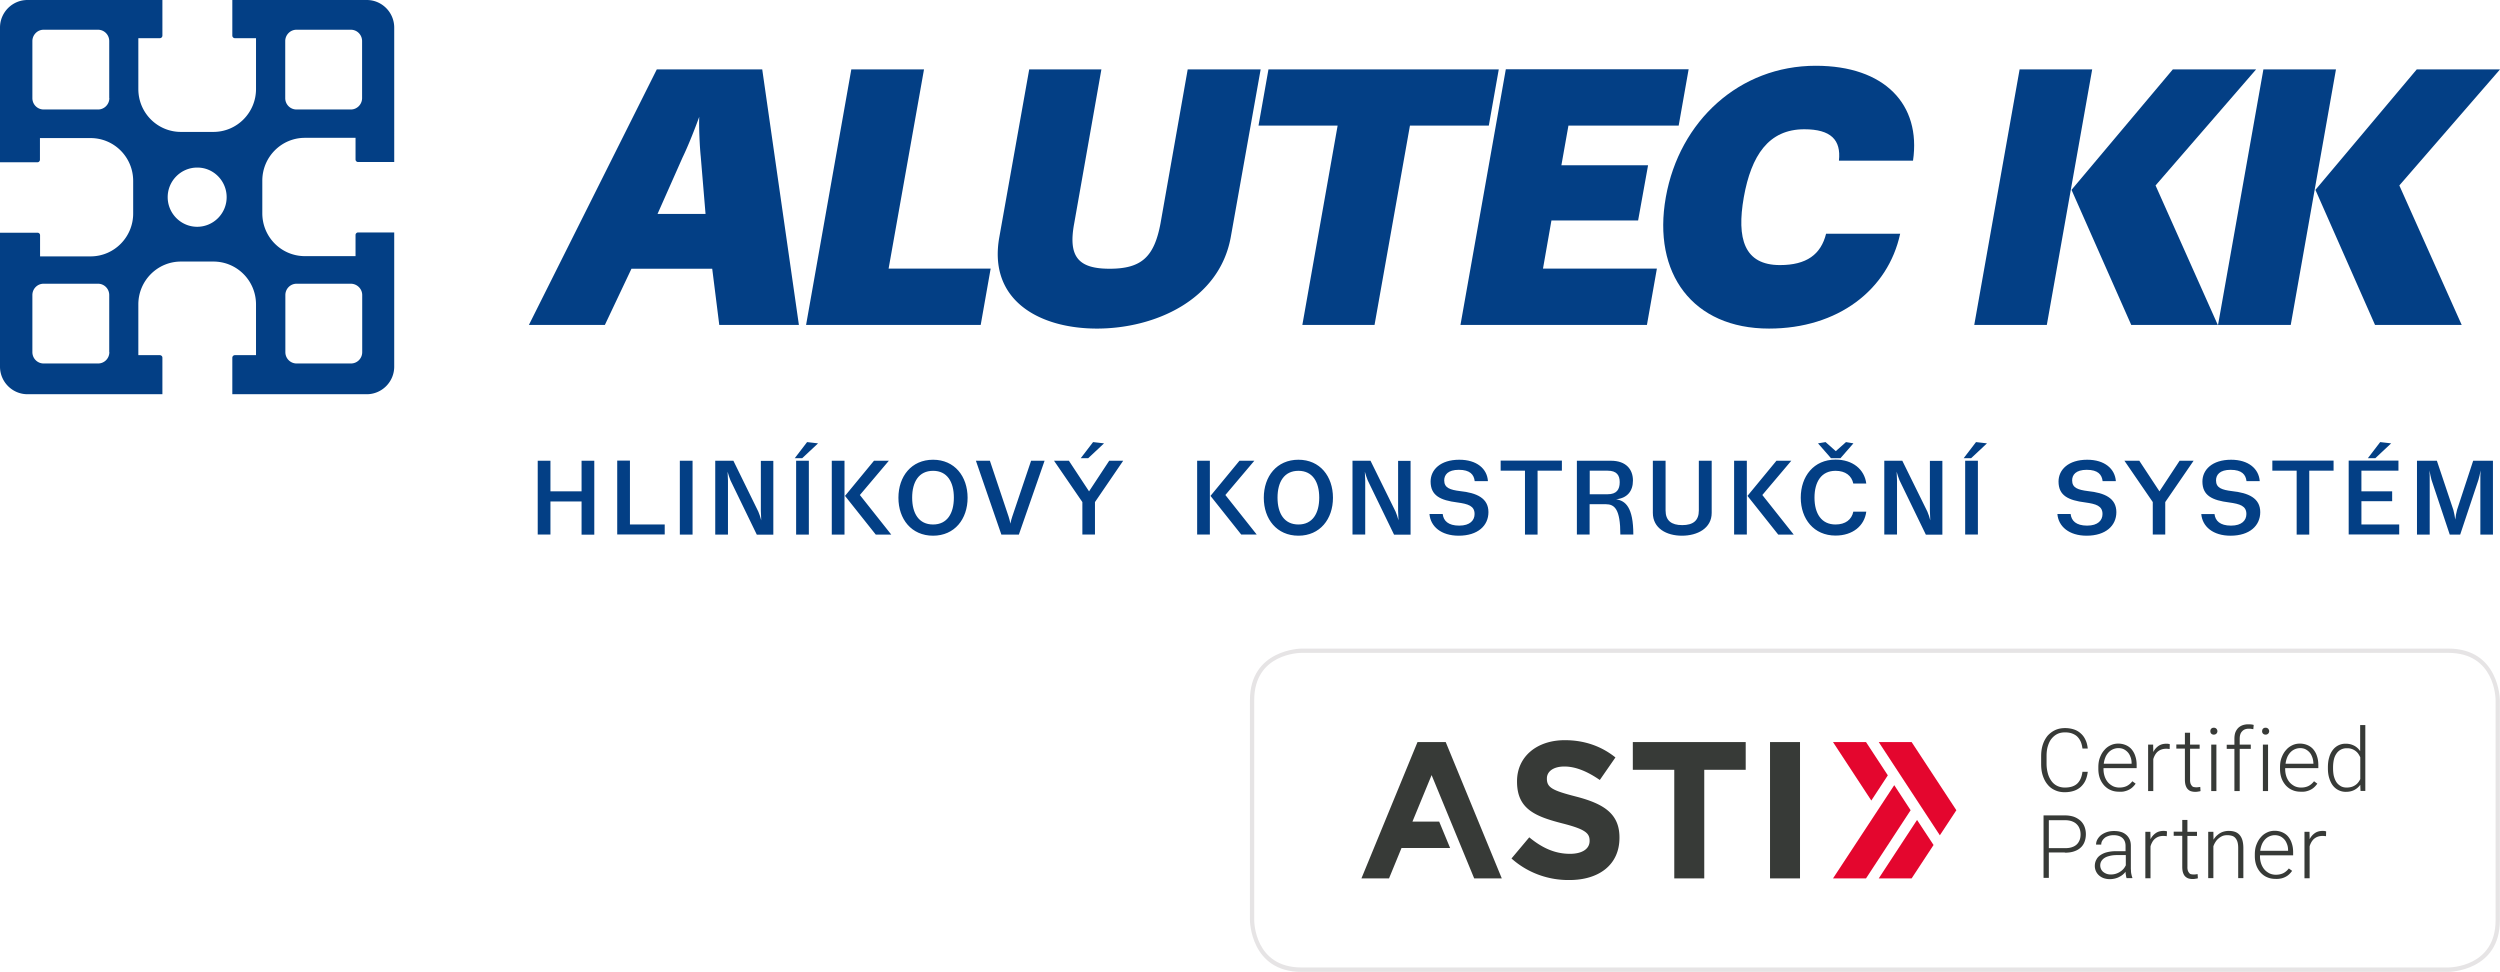
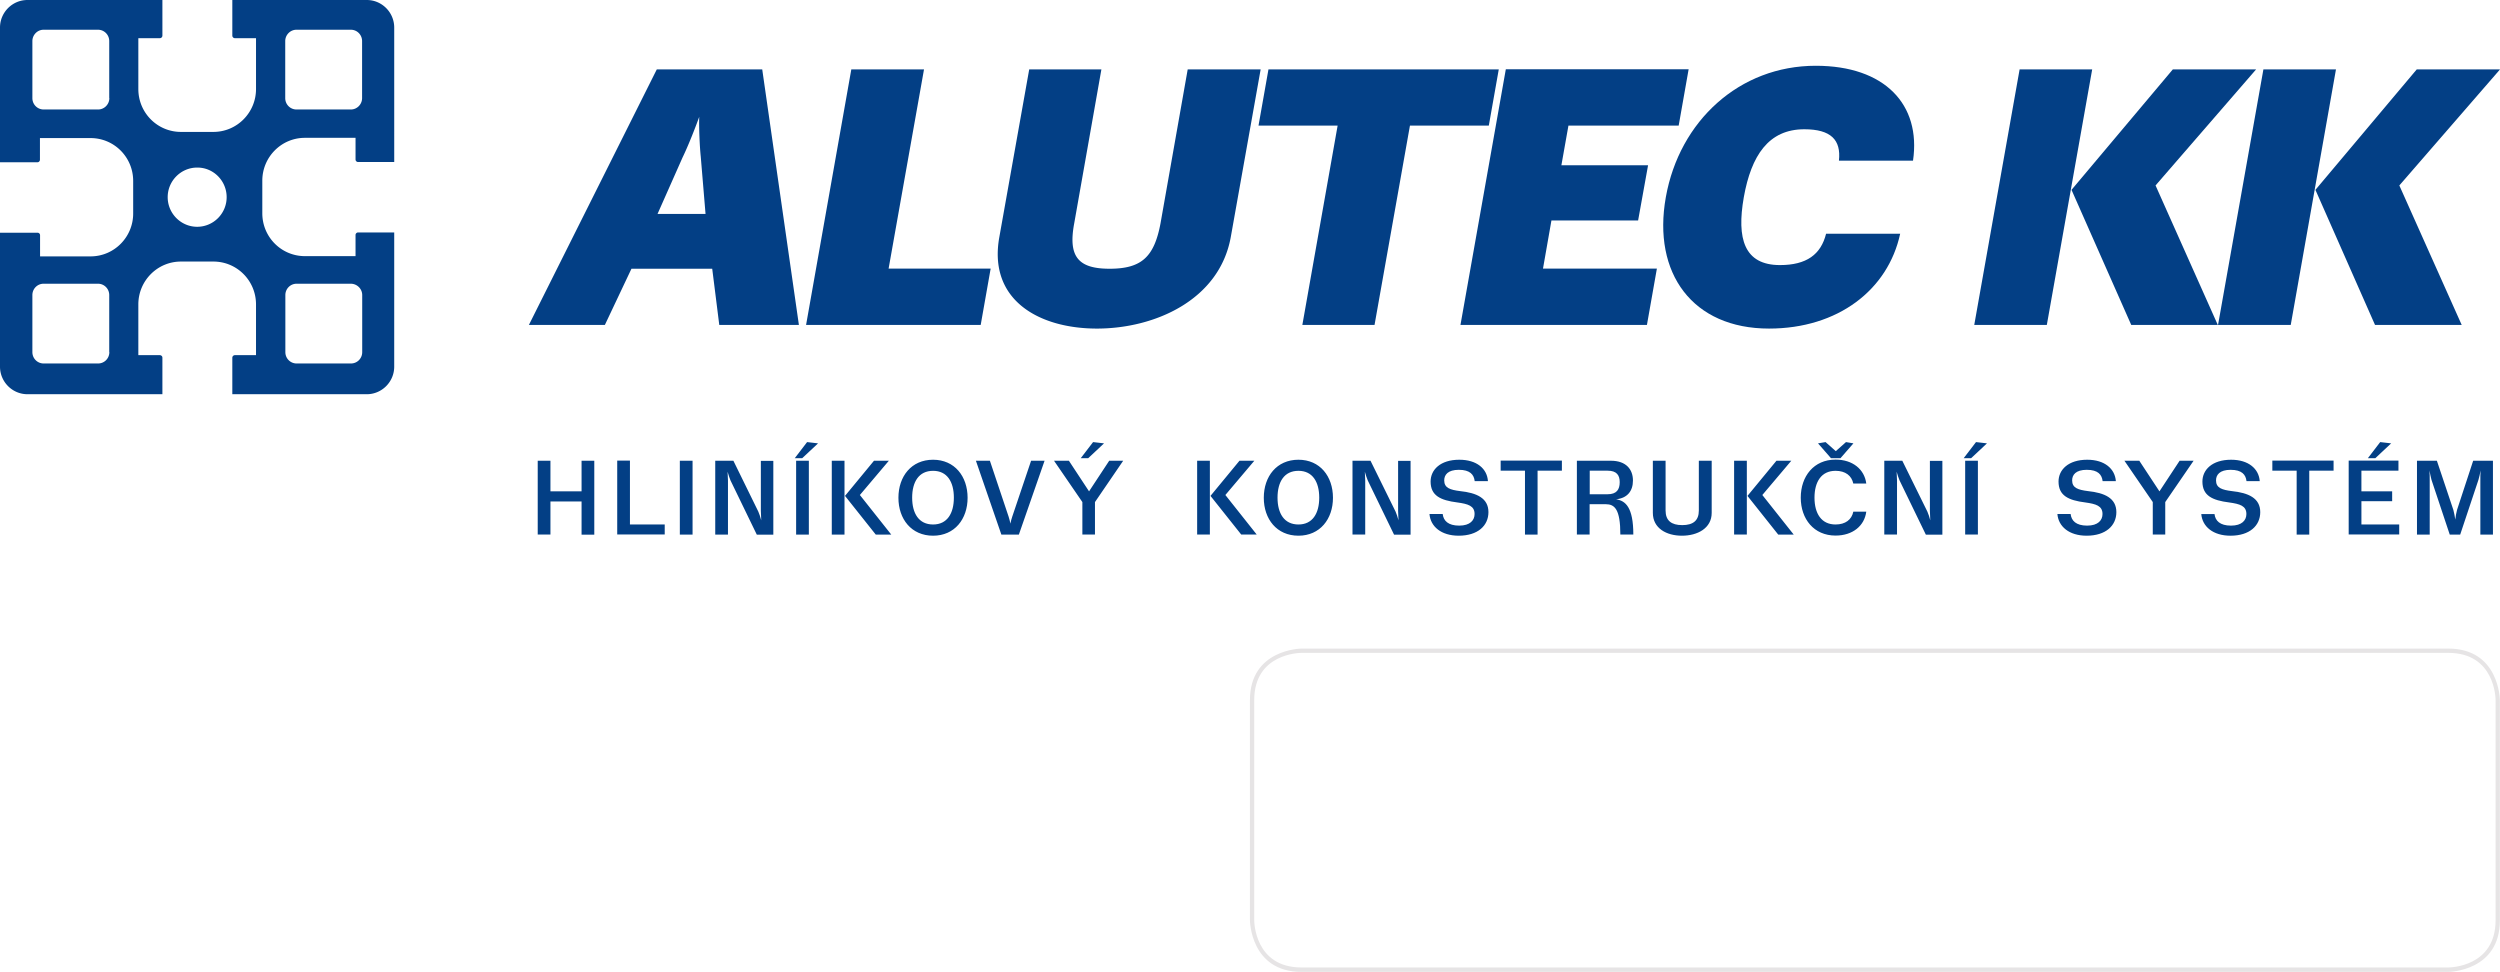
<svg xmlns="http://www.w3.org/2000/svg" version="1.1" id="Vrstva_1" x="0" y="0" viewBox="0 0 198.43 77.14" xml:space="preserve">
  <style>.st0{fill:#033f85}</style>
  <path class="st0" d="M28.22 18.65v1.68H24.2c-1.87 0-3.38-1.52-3.38-3.4v-2.59c0-1.87 1.51-3.4 3.38-3.4h4.02v1.72c0 .05.02.11.06.14.04.04.09.06.14.06h2.87V2.19C31.29.98 30.31 0 29.11 0H18.44v2.83c0 .05.02.1.06.14.04.04.09.06.14.06h1.68v4.04c0 1.87-1.51 3.4-3.38 3.4h-2.58c-1.87 0-3.38-1.52-3.38-3.4V3.03h1.71c.05 0 .11-.02.14-.06.04-.04.06-.09.06-.14V0H2.18C.98 0 0 .98 0 2.19v10.69h2.97c.05 0 .11-.02.14-.06.04-.04.06-.09.06-.14v-1.72h4.02c1.87 0 3.38 1.52 3.38 3.4v2.59c0 1.87-1.51 3.4-3.38 3.4H3.18v-1.68c0-.05-.02-.11-.06-.14a.197.197 0 00-.14-.06H0V29.1c0 1.21.98 2.19 2.18 2.19h10.71v-2.9c0-.05-.02-.11-.06-.14a.197.197 0 00-.14-.06h-1.71v-4.03c0-1.87 1.51-3.4 3.38-3.4h2.58c1.87 0 3.38 1.52 3.38 3.4v4.03h-1.68c-.05 0-.1.02-.14.06-.04.04-.06.09-.06.14v2.9h10.67c1.2 0 2.18-.98 2.18-2.19V18.45h-2.87c-.05 0-.1.02-.14.06-.04.04-.06.09-.06.14m-19.54 9.3c0 .5-.4.9-.89.9H3.46c-.49 0-.89-.4-.89-.9v-4.53c0-.5.4-.9.89-.9h4.32c.49 0 .89.4.89.9v4.53zm0-20.16c0 .49-.4.9-.89.9H3.46c-.49 0-.89-.4-.89-.9V3.26c0-.49.4-.9.89-.9h4.32c.49 0 .89.4.89.9v4.53zm9.31 7.86c0 1.3-1.05 2.35-2.34 2.35-1.29 0-2.34-1.06-2.34-2.35s1.05-2.35 2.34-2.35c1.29-.01 2.34 1.05 2.34 2.35m4.65-12.39c0-.49.4-.9.89-.9h4.32c.49 0 .89.4.89.9v4.53c0 .49-.4.9-.89.9h-4.32c-.49 0-.89-.4-.89-.9V3.26zm6.11 20.16v4.53c0 .5-.4.9-.89.9h-4.32c-.49 0-.89-.4-.89-.9v-4.53c0-.5.4-.9.89-.9h4.32c.49.01.89.41.89.9M133.24 9.97l.79-4.47h-14.51l-3.6 20.29h14.8l.79-4.47h-9.04l.67-3.82h6.88l.79-4.38h-6.88l.56-3.15zM94.27 5.51l-2.16 12.23c-.5 2.64-1.49 3.59-4.04 3.59-2.49 0-3.3-.96-2.81-3.59l2.16-12.23h-5.73l-2.37 13.3c-.91 5.04 3.19 7.27 7.75 7.27 4.53 0 9.71-2.23 10.62-7.27l2.37-13.3h-5.79zm-42.14 0L41.98 25.79h6.03l2.11-4.46h6.41l.56 4.46h6.32L60.5 5.51h-8.37zm.06 11.47l1.99-4.49c.44-.9 1.02-2.38 1.32-3.22-.03.81.03 2.29.12 3.16l.38 4.55h-3.81zM73.34 5.51h-5.77l-3.59 20.28h13.86l.79-4.47h-8.1zm45.62 0h-18.28l-.79 4.46h6.28l-2.8 15.82h5.73l2.81-15.82h6.26zm79.47 0h-6.61l-8.04 9.56 4.73 10.72h6.88l-4.95-11.07z" />
  <path class="st0" d="M144.12 5.22c-6.05 0-10.82 4.37-11.9 10.43-1.08 6.05 2.13 10.43 8.19 10.43 5.47 0 9.45-3.07 10.41-7.53h-5.88c-.41 1.65-1.55 2.49-3.66 2.49-2.84 0-3.45-2.09-2.87-5.39.59-3.3 1.96-5.39 4.8-5.39 2.11 0 2.93.84 2.75 2.49h5.88c.65-4.46-2.25-7.53-7.72-7.53m35.53.29l-3.6 20.28h5.77l3.59-20.28zm-.58 0h-6.61l-8.04 9.56 4.74 10.72h6.87l-4.94-11.07zm-18.77 0l-3.6 20.28h5.76l3.6-20.28zM47.17 42.43v-5.86h-1.01V39h-2.47v-2.43h-1.01v5.86h1.01V39.8h2.47v2.64h1.01zm5.59 0v-.8H50v-5.07h-1.01v5.86h3.77zm2.21-5.86h-1.01v5.86h1.01v-5.86zm1.8 0v5.86h1.01v-4.29c0-.17-.02-.54-.03-.7.06.21.15.51.23.69l2.09 4.31h1.31v-5.86h-.99v3.97c0 .18.02.57.03.75-.06-.24-.16-.53-.23-.69l-1.98-4.04h-1.44zm7.43 0h-1.01v5.86h1.01v-5.86zm-.14-1.48l-.98 1.28h.59l1.26-1.18-.87-.1zm2.97 1.48h-1.01v5.86h1.01v-5.86zm3.71 5.86l-2.49-3.14 2.3-2.72h-1.18l-2.3 2.79 2.44 3.07h1.23zm3.32-5.06c1.12 0 1.65.88 1.65 2.13s-.53 2.13-1.65 2.13c-1.13 0-1.66-.88-1.66-2.13s.53-2.13 1.66-2.13m0-.88c-1.72 0-2.75 1.32-2.75 3.02 0 1.69 1.03 3.01 2.75 3.01 1.71 0 2.74-1.32 2.74-3.01 0-1.7-1.03-3.02-2.74-3.02m3.4.08l2.02 5.86h1.39l2.04-5.86h-1.07l-1.5 4.45c-.06.18-.11.36-.14.54-.04-.19-.09-.38-.14-.54l-1.49-4.45h-1.11zm9.45 5.86v-2.58l2.24-3.28h-1.11L86.44 39l-1.6-2.43h-1.18l2.25 3.28v2.58h1zm-.15-7.34l-.98 1.28h.59l1.26-1.18-.87-.1zm9.27 1.48h-1.01v5.86h1.01v-5.86zm3.72 5.86l-2.49-3.14 2.3-2.72h-1.18l-2.3 2.79 2.44 3.07h1.23zm3.31-5.06c1.12 0 1.65.88 1.65 2.13s-.53 2.13-1.65 2.13c-1.13 0-1.66-.88-1.66-2.13s.53-2.13 1.66-2.13m0-.88c-1.72 0-2.75 1.32-2.75 3.02 0 1.69 1.03 3.01 2.75 3.01 1.71 0 2.74-1.32 2.74-3.01 0-1.7-1.03-3.02-2.74-3.02m4.29.08v5.86h1.01v-4.29c0-.17-.02-.54-.03-.7.06.21.15.51.23.69l2.09 4.31h1.31v-5.86h-.99v3.97c0 .18.02.57.03.75-.06-.24-.16-.53-.23-.69l-1.99-4.04h-1.43zm8.48-.08c-1.51 0-2.28.8-2.28 1.73 0 1.12.78 1.49 2.12 1.66.86.12 1.37.27 1.37.92 0 .49-.35.92-1.22.92-.88 0-1.25-.39-1.31-.92h-1.05c.08.99.93 1.72 2.32 1.72 1.52 0 2.36-.8 2.36-1.87 0-1.12-.94-1.53-2.25-1.67-.79-.1-1.26-.25-1.26-.85 0-.44.29-.84 1.16-.84.89 0 1.2.38 1.26.9h1.05c-.06-.98-.88-1.7-2.27-1.7m6.21 5.94v-5.07h1.93v-.8h-4.86v.8h1.93v5.07h1zm7.6 0c0-2.18-.63-2.69-1.37-2.8.89-.09 1.34-.65 1.34-1.49 0-.87-.53-1.57-1.75-1.57h-2.7v5.86h1.01v-2.41h1.28c.7 0 1.16.38 1.16 2.41h1.03zm-3.46-3.19v-1.88h1.42c.72 0 .96.36.96.91 0 .58-.24.96-.96.96h-1.42zm8.66 1.28c0 .79-.44 1.16-1.32 1.16-.86 0-1.32-.36-1.32-1.16v-3.95h-1.01v4.14c0 1.22 1.08 1.81 2.31 1.81s2.36-.59 2.36-1.81v-4.14h-1.02v3.95zm3.81-3.95h-1.01v5.86h1.01v-5.86zm3.72 5.86l-2.49-3.14 2.3-2.72H141l-2.3 2.79 2.44 3.07h1.23zm4.73-1.81c-.13.62-.62 1.01-1.41 1.01-1.13 0-1.67-.88-1.67-2.13s.54-2.13 1.67-2.13c.79 0 1.28.39 1.41 1.01h1.03c-.14-1.12-1.07-1.9-2.44-1.9-1.72 0-2.76 1.32-2.76 3.02 0 1.69 1.04 3.01 2.76 3.01 1.37 0 2.3-.78 2.44-1.9h-1.03zm-2.8-5.43l1.03 1.18h.75l1.03-1.18-.59-.1-.81.72-.81-.72-.6.1zm5.26 1.38v5.86h1.01v-4.29c0-.17-.02-.54-.03-.7.06.21.15.51.23.69l2.09 4.31h1.31v-5.86h-.99v3.97c0 .18.02.57.03.75-.06-.24-.16-.53-.23-.69l-1.99-4.04h-1.43zm7.43 0h-1.01v5.86h1.01v-5.86zm-.15-1.48l-.98 1.28h.59l1.26-1.18-.87-.1zm8.83 1.4c-1.51 0-2.28.8-2.28 1.73 0 1.12.78 1.49 2.12 1.66.86.12 1.37.27 1.37.92 0 .49-.35.92-1.22.92-.88 0-1.25-.39-1.31-.92h-1.05c.08.99.93 1.72 2.32 1.72 1.52 0 2.36-.8 2.36-1.87 0-1.12-.94-1.53-2.25-1.67-.79-.1-1.26-.25-1.26-.85 0-.44.29-.84 1.16-.84.89 0 1.2.38 1.26.9h1.05c-.07-.98-.89-1.7-2.27-1.7m6.19 5.94v-2.58l2.25-3.28H173L171.4 39l-1.6-2.43h-1.18l2.25 3.28v2.58h.99zm5.23-5.94c-1.51 0-2.28.8-2.28 1.73 0 1.12.78 1.49 2.12 1.66.86.12 1.37.27 1.37.92 0 .49-.35.92-1.22.92-.88 0-1.25-.39-1.31-.92h-1.05c.08.99.93 1.72 2.32 1.72 1.52 0 2.36-.8 2.36-1.87 0-1.12-.94-1.53-2.25-1.67-.79-.1-1.26-.25-1.26-.85 0-.44.29-.84 1.16-.84.89 0 1.2.38 1.26.9h1.05c-.07-.98-.89-1.7-2.27-1.7m6.2 5.94v-5.07h1.93v-.8h-4.86v.8h1.93v5.07h1zm7.14 0v-.8h-3v-1.85h2.44V39h-2.44v-1.64h2.94v-.8h-3.95v5.86h4.01zm-1.51-7.34l-.98 1.28h.59l1.26-1.18-.87-.1zm2.92 1.48v5.86h1.01v-4.31c0-.2 0-.57-.02-.78.05.24.1.53.16.74l1.45 4.35h.83l1.45-4.35c.06-.21.13-.5.17-.74-.02.21-.02.57-.02.79v4.3h1v-5.86h-1.57l-1.28 3.9c-.05.18-.12.54-.14.77-.03-.23-.1-.57-.15-.76l-1.31-3.91h-1.58z" />
  <path d="M194.34 77.14H103.3c-4.04 0-4.09-4.05-4.09-4.09V55.57c0-4.04 4.05-4.09 4.09-4.09h91.03c4.04 0 4.09 4.05 4.09 4.09v17.47c.01 4.05-4.04 4.1-4.08 4.1zM103.3 51.82c-.15 0-3.75.05-3.75 3.75v17.47c0 .15.05 3.75 3.75 3.75h91.03c.15 0 3.75-.05 3.75-3.75V55.57c0-.15-.05-3.75-3.75-3.75H103.3z" fill="#e6e4e5" />
-   <path d="M145.49 58.9h2.62l1.73 2.64-1.31 2zm3.63 0h2.61l3.55 5.41-1.31 1.99zm3.04 6.18l-3.04 4.64h2.61l1.74-2.65zm-1.81-2.76l-4.86 7.4h2.62l3.54-5.41z" fill="#e4062e" />
-   <path d="M119.97 68.14l1.41-1.68c.97.8 1.99 1.31 3.23 1.31.97 0 1.56-.39 1.56-1.02v-.03c0-.6-.37-.91-2.18-1.37-2.18-.56-3.58-1.16-3.58-3.31v-.03c0-1.96 1.58-3.26 3.79-3.26 1.58 0 2.92.49 4.02 1.37l-1.24 1.79c-.96-.66-1.9-1.07-2.81-1.07-.91 0-1.39.42-1.39.94v.03c0 .71.46.94 2.33 1.42 2.19.57 3.43 1.36 3.43 3.24v.03c0 2.15-1.64 3.35-3.97 3.35-1.65.02-3.3-.55-4.6-1.71m12.92-7.04h-3.29v-2.2h8.96v2.2h-3.29v8.62h-2.38zm7.6-2.2h2.38v10.82h-2.38zM119.2 69.72l-4.45-10.82h-2.24l-4.45 10.82h2.19l.99-2.41h3.86l-.87-2.1h-2.12l1.52-3.69 3.38 8.2zm65.43-3.73c-.03-.01-.06-.02-.12-.03-.05-.01-.1-.01-.15-.01-.25 0-.46.06-.63.18-.17.12-.31.28-.41.48l-.01-.59h-.4v3.69h.41v-2.53c.03-.12.08-.23.14-.34.06-.1.13-.19.21-.26.09-.07.18-.13.3-.17.11-.04.24-.06.37-.06.1 0 .19.01.28.02l.01-.38zm-3.62.4c.13.07.24.16.33.27.09.11.15.24.2.38.05.14.07.29.07.45v.04h-2.21c.02-.19.07-.36.13-.51.06-.15.15-.28.25-.39a1.072 1.072 0 01.78-.34c.17 0 .32.04.45.1m.07 3.33c.13-.03.25-.08.36-.14s.2-.13.28-.21c.08-.08.15-.16.21-.25l-.26-.19c-.14.18-.29.3-.45.38-.17.08-.36.12-.58.12-.19 0-.36-.04-.51-.11-.15-.08-.29-.18-.4-.31-.11-.13-.2-.29-.26-.47a1.79 1.79 0 01-.09-.57v-.08h2.63v-.25c0-.25-.03-.47-.1-.68-.06-.21-.16-.39-.28-.54-.12-.15-.28-.27-.46-.35-.18-.08-.39-.13-.62-.13-.21 0-.41.04-.6.13s-.36.21-.5.38c-.15.16-.26.36-.35.59-.09.23-.13.49-.13.77v.15c0 .26.04.51.12.73.08.22.2.41.34.57.15.16.32.29.52.37.2.09.42.13.66.13.18.01.33-.01.47-.04m-5.81-3.71v3.69h.41v-2.53c.04-.11.09-.22.16-.33.07-.11.14-.2.24-.28.09-.08.2-.15.31-.2.12-.05.25-.07.4-.07.13 0 .25.02.36.05.11.03.2.09.27.17.07.08.13.18.17.31.04.13.06.29.06.48v2.4h.41v-2.4c0-.24-.03-.45-.08-.62-.05-.17-.13-.31-.23-.42a.85.85 0 00-.37-.24c-.15-.05-.31-.07-.49-.07-.13 0-.26.02-.37.05-.12.03-.23.08-.33.14-.1.06-.19.14-.28.22-.08.09-.16.18-.22.29l-.01-.63h-.41zm-2.06-.94v.94h-.68v.33h.68v2.46c0 .18.02.34.06.46.04.12.09.22.17.3.07.07.16.13.25.16.1.03.21.05.32.05.08 0 .16 0 .24-.02.08-.01.15-.02.2-.04l-.02-.33c-.05.01-.1.01-.15.02-.06.01-.12.01-.18.01s-.12-.01-.18-.02a.237.237 0 01-.15-.09.615.615 0 01-.11-.18.897.897 0 01-.04-.31v-2.46h.76v-.33h-.76v-.94h-.41zm-1.21.92a.499.499 0 00-.12-.03c-.05-.01-.1-.01-.15-.01-.25 0-.46.06-.63.18-.17.12-.31.28-.41.48l-.01-.59h-.4v3.69h.41v-2.53c.03-.12.08-.23.14-.34a.925.925 0 01.5-.43c.11-.04.24-.06.37-.06.1 0 .19.01.28.02l.02-.38zm-4.81 3.36a.934.934 0 01-.26-.15.671.671 0 01-.23-.51c0-.13.03-.24.09-.34.06-.1.15-.19.26-.26.11-.07.25-.12.42-.16.16-.04.35-.06.56-.06h.7v.81c-.05.1-.11.2-.18.28-.08.09-.16.16-.27.23a1.326 1.326 0 01-.75.22c-.12 0-.24-.02-.34-.06m2.06.35v-.04c-.02-.04-.03-.09-.05-.15-.01-.06-.03-.12-.04-.18-.01-.06-.02-.13-.02-.2s-.01-.13-.01-.2v-1.79c0-.2-.03-.37-.1-.52-.07-.15-.16-.27-.28-.37-.12-.1-.26-.18-.42-.22-.16-.05-.34-.07-.54-.07-.21 0-.4.03-.58.09-.17.06-.32.14-.45.24-.12.1-.22.22-.29.35-.07.13-.1.26-.1.4h.41c0-.1.02-.2.07-.29.05-.09.12-.17.2-.24s.19-.12.31-.16c.12-.04.25-.06.4-.06.31 0 .55.08.71.23.16.15.24.36.24.62v.42h-.76c-.26 0-.49.03-.7.08-.21.05-.38.13-.53.23-.15.1-.26.22-.33.37-.08.14-.12.31-.12.49a1.003 1.003 0 00.33.75c.1.09.23.17.37.22.15.05.31.08.49.08.15 0 .28-.02.41-.05.12-.03.24-.07.34-.13a1.341 1.341 0 00.5-.41c0 .1.01.19.03.28.01.09.03.17.05.23h.46zm-6.63-4.6h1.27c.22 0 .41.03.57.09.16.06.29.14.39.25.1.1.17.22.22.36.05.14.07.28.07.43 0 .15-.02.3-.07.43s-.12.25-.22.35c-.1.1-.23.18-.39.23-.16.06-.35.08-.57.08h-1.27V65.1zm1.27 2.58c.27 0 .51-.03.72-.1.21-.07.38-.16.52-.29.14-.12.25-.28.32-.46s.11-.39.11-.62c0-.22-.04-.42-.11-.6a1.27 1.27 0 00-.32-.47 1.67 1.67 0 00-.52-.31c-.21-.07-.45-.11-.72-.11h-1.69v4.96h.42v-2.02h1.27zm21.29-6.77c0-.21.02-.41.06-.6.04-.19.11-.35.2-.48a.947.947 0 01.83-.44 1.08 1.08 0 01.7.22c.09.07.16.14.22.23s.11.18.15.27v1.73c-.05.1-.1.18-.17.27a.93.93 0 01-.23.21c-.09.06-.19.11-.3.14-.11.03-.24.05-.38.05-.19 0-.35-.04-.48-.12s-.25-.18-.34-.32c-.09-.14-.15-.3-.2-.48-.04-.18-.06-.39-.06-.6v-.08zm-.41.07c0 .28.03.53.1.76.07.23.16.43.28.59a1.284 1.284 0 001.04.52c.27 0 .49-.05.68-.15s.35-.24.47-.41l.02.49h.38v-5.23h-.41v2.07c-.12-.18-.28-.33-.47-.43-.19-.1-.41-.16-.67-.16a1.25 1.25 0 00-1.04.51 1.7 1.7 0 00-.28.59c-.07.23-.1.49-.1.78v.07zm-1.76-1.5c.13.07.24.16.33.27.09.11.15.24.2.38.05.14.07.29.08.45v.04h-2.21c.02-.19.07-.36.13-.51.06-.15.15-.28.25-.39a1.072 1.072 0 01.78-.34c.15 0 .31.03.44.1m.07 3.32c.13-.03.25-.08.36-.14.11-.06.2-.13.28-.21.08-.08.15-.16.21-.25l-.26-.19c-.14.18-.29.3-.45.38-.17.08-.36.12-.58.12-.19 0-.36-.04-.51-.11-.15-.08-.29-.18-.4-.31-.11-.13-.2-.29-.26-.47a1.79 1.79 0 01-.09-.57v-.08h2.63v-.25c0-.25-.03-.47-.1-.68-.06-.21-.16-.39-.28-.54-.12-.15-.28-.27-.46-.35-.18-.08-.39-.13-.62-.13-.21 0-.41.04-.6.13s-.36.21-.5.38c-.15.16-.26.36-.35.59-.09.23-.13.49-.13.77v.15c0 .26.04.51.12.73.08.22.2.41.34.57.15.16.32.29.52.37.2.09.42.13.66.13.18.01.33 0 .47-.04m-3.46-4.57c.05.05.12.08.2.08.09 0 .16-.03.21-.08.05-.05.08-.12.08-.19 0-.08-.03-.14-.08-.2a.286.286 0 00-.21-.08c-.09 0-.15.03-.2.08-.05.05-.07.12-.07.2-.01.07.02.13.07.19m.4.87h-.41v3.69h.41V59.1zm-2.25 3.69v-3.35h.88v-.34h-.88v-.46c0-.26.06-.46.19-.59.12-.14.3-.21.52-.21.07 0 .14 0 .2.01s.12.02.17.03l.03-.34c-.07-.02-.14-.04-.22-.04-.07-.01-.15-.01-.22-.01-.17 0-.32.03-.46.08-.13.05-.25.13-.34.22-.09.1-.17.22-.22.36-.05.15-.07.31-.07.5v.46h-.61v.33h.61v3.35h.42zm-2.26-4.56c.05.05.12.08.2.08.09 0 .16-.03.21-.08.05-.05.08-.12.08-.19 0-.08-.03-.14-.08-.2a.286.286 0 00-.21-.08c-.09 0-.15.03-.2.08-.05.05-.07.12-.07.2 0 .07.02.13.07.19m.41.87h-.41v3.69h.41V59.1zm-2.5-.95v.94h-.68v.33h.68v2.46c0 .18.02.34.06.46.04.12.09.22.17.3.07.07.15.13.25.16s.21.05.32.05c.08 0 .16 0 .24-.02.08-.01.15-.02.2-.04l-.02-.33c-.05.01-.1.01-.15.02-.06.01-.12.01-.18.01s-.12-.01-.18-.02a.237.237 0 01-.15-.09.615.615 0 01-.11-.18.897.897 0 01-.04-.31v-2.46h.76v-.33h-.76v-.94h-.41zm-1.2.92a.499.499 0 00-.12-.03c-.05-.01-.1-.01-.15-.01-.25 0-.46.06-.63.18-.17.12-.31.28-.41.48l-.01-.59h-.4v3.69h.41v-2.53c.03-.12.08-.23.14-.34.06-.1.13-.19.21-.26.09-.07.18-.13.3-.17.11-.04.24-.06.37-.06.1 0 .19.01.28.02l.01-.38zm-3.63.41c.13.07.24.16.33.27s.15.24.2.38c.05.14.07.29.07.45v.04h-2.21c.02-.19.07-.36.13-.51.06-.15.15-.28.25-.39a1.072 1.072 0 01.78-.34c.17 0 .32.03.45.1m.07 3.32c.13-.03.25-.08.36-.14.11-.06.2-.13.28-.21.08-.08.15-.16.21-.25l-.26-.19c-.14.18-.29.3-.45.38-.17.08-.36.12-.58.12-.19 0-.36-.04-.51-.11-.15-.08-.29-.18-.4-.31-.11-.13-.2-.29-.26-.47a1.79 1.79 0 01-.09-.57v-.08h2.63v-.25c0-.25-.03-.47-.1-.68-.06-.21-.16-.39-.28-.54-.12-.15-.28-.27-.46-.35-.18-.08-.39-.13-.62-.13-.21 0-.41.04-.6.13s-.36.21-.5.38c-.15.16-.26.36-.35.59-.09.23-.13.49-.13.77v.15c0 .26.04.51.12.73.08.22.2.41.34.57.15.16.32.29.52.37.2.09.42.13.66.13.19.01.34 0 .47-.04m-3.37-1.56c-.05.42-.19.74-.41.95-.22.21-.55.32-.99.32-.23 0-.44-.05-.62-.14-.18-.09-.33-.22-.45-.39s-.22-.37-.28-.6c-.06-.23-.1-.48-.1-.75V60c0-.28.03-.54.1-.77.07-.23.16-.43.29-.59.13-.16.28-.29.46-.38.18-.09.39-.13.62-.13.21 0 .4.03.56.09.16.06.3.14.41.25.11.11.2.24.27.4.07.16.11.34.14.54h.42c-.03-.25-.08-.48-.18-.68-.09-.2-.21-.37-.37-.51-.15-.14-.33-.25-.54-.32a2.25 2.25 0 00-.71-.11c-.29 0-.55.05-.79.16-.23.11-.43.26-.6.45-.16.2-.29.43-.38.71-.09.28-.13.58-.13.92v.62c0 .33.04.64.13.91s.21.51.38.71c.16.2.36.35.59.45.23.11.49.16.77.16.27 0 .52-.04.73-.11.21-.07.4-.18.55-.32.15-.14.28-.31.37-.51.09-.2.15-.43.18-.68h-.42z" fill="#373a37" />
</svg>